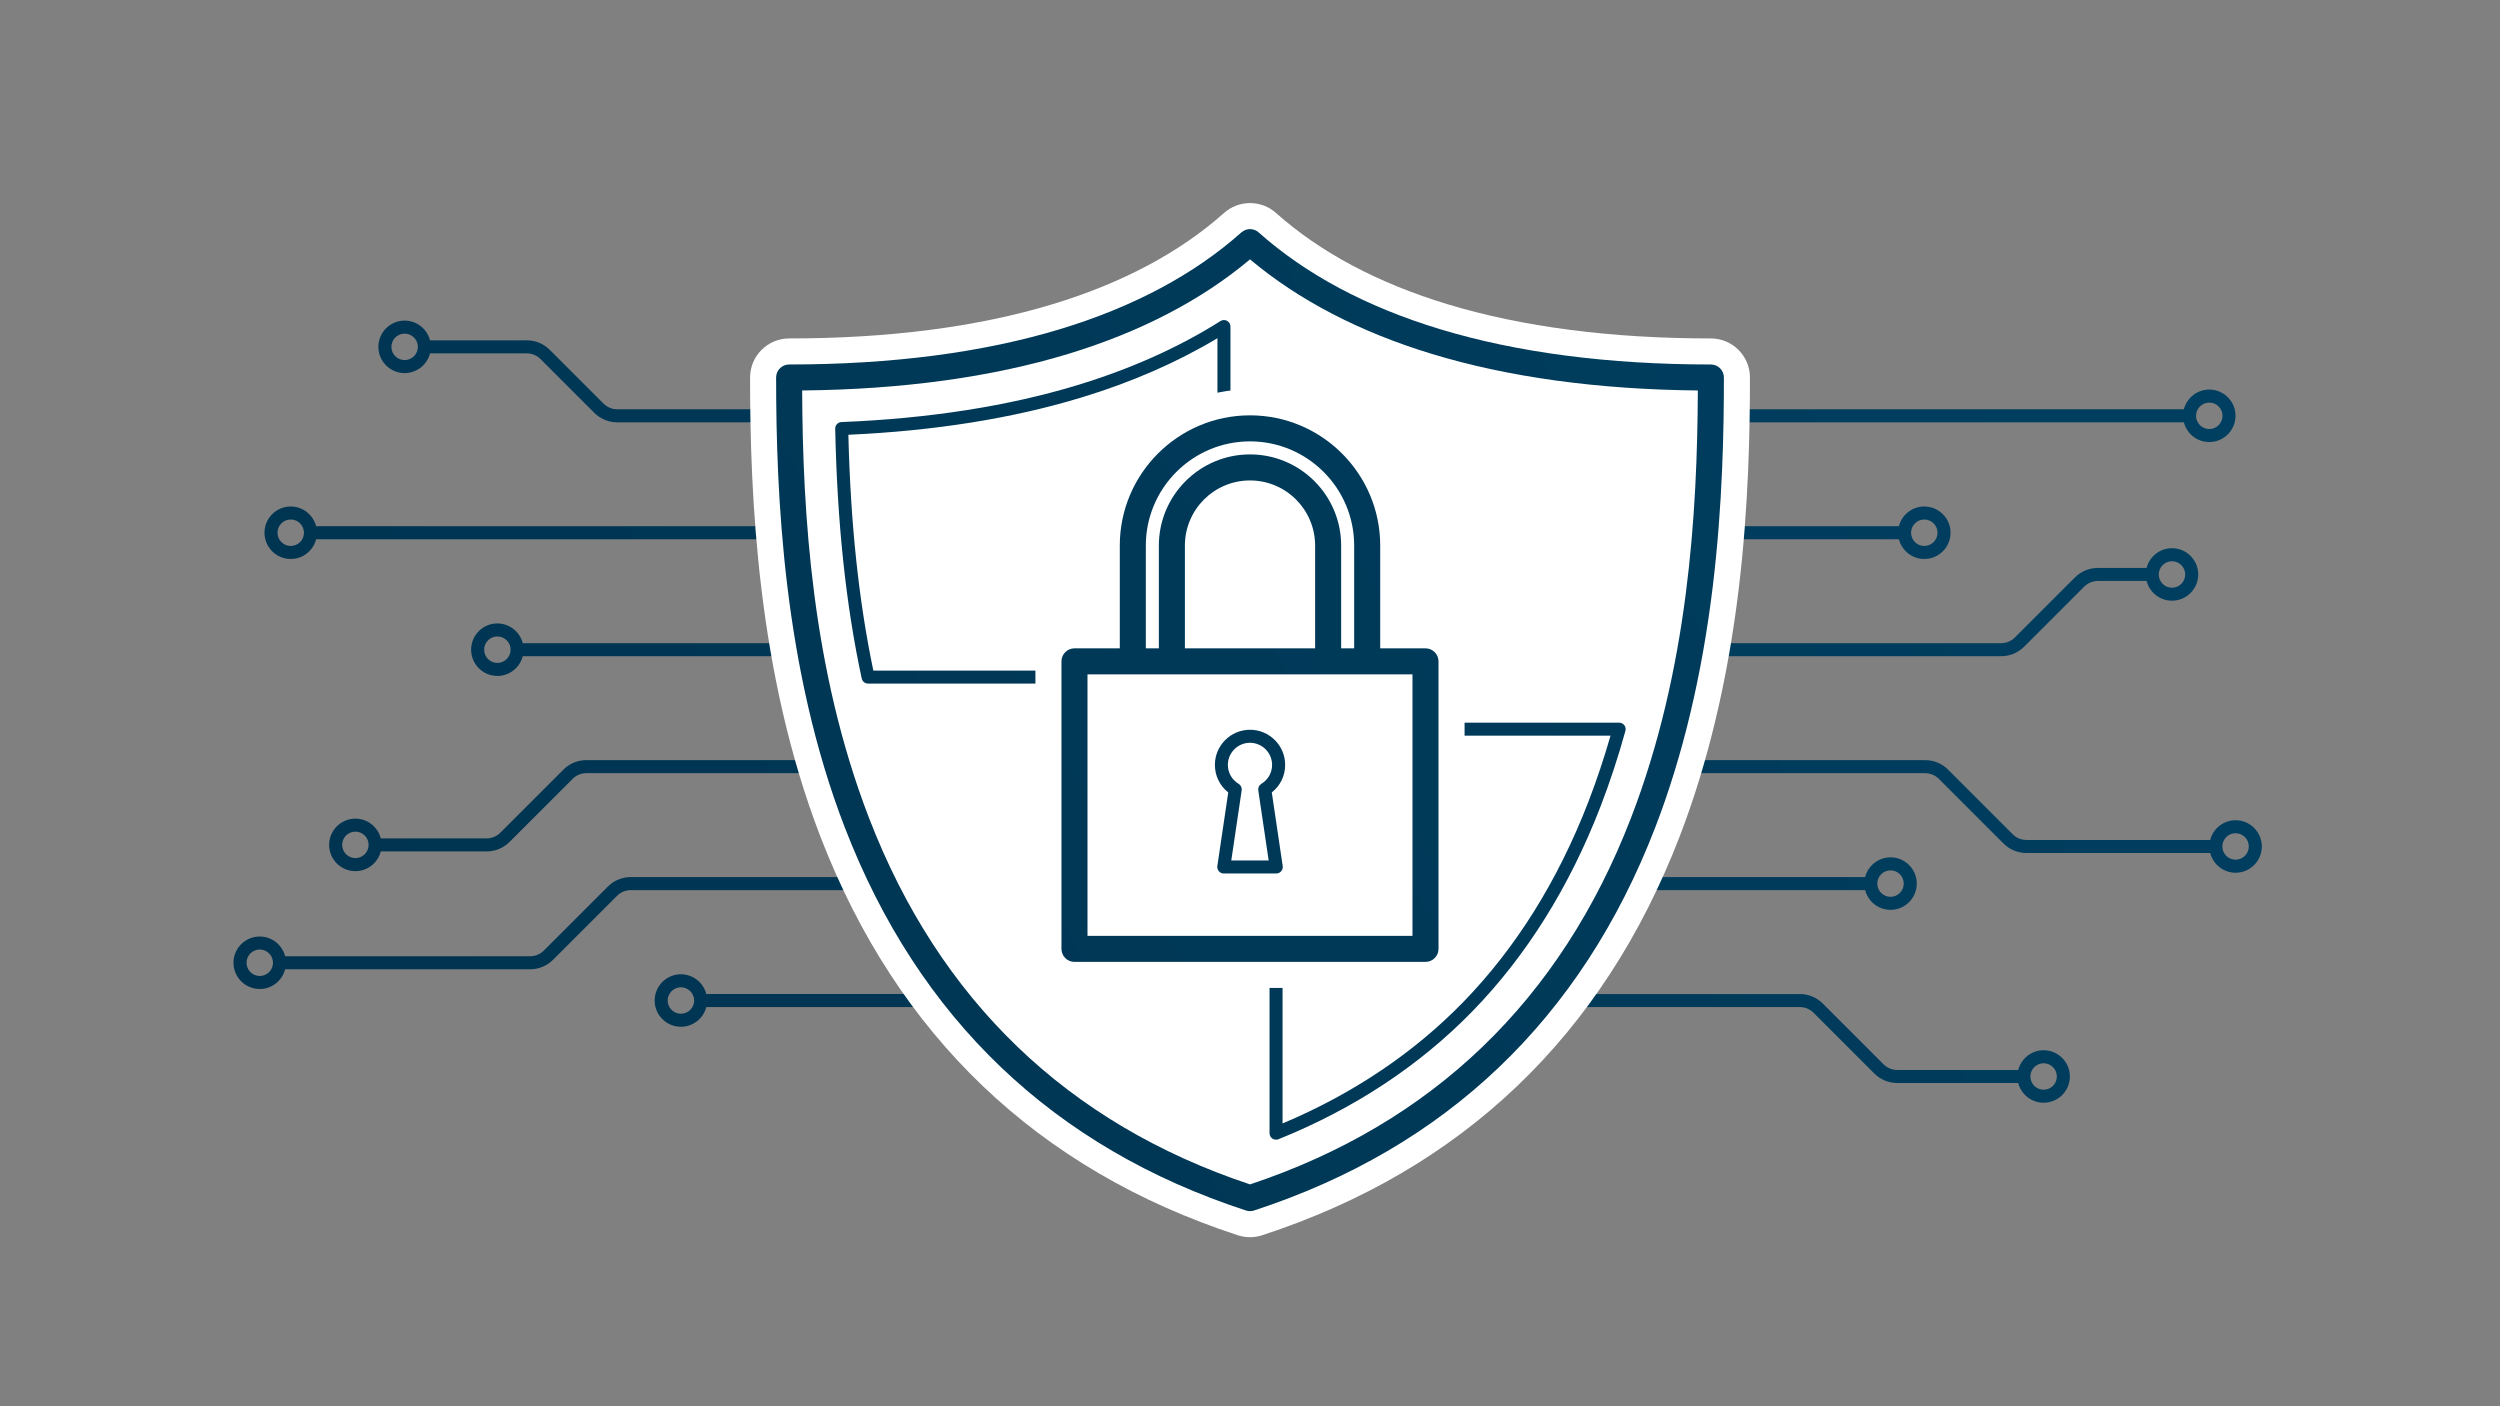
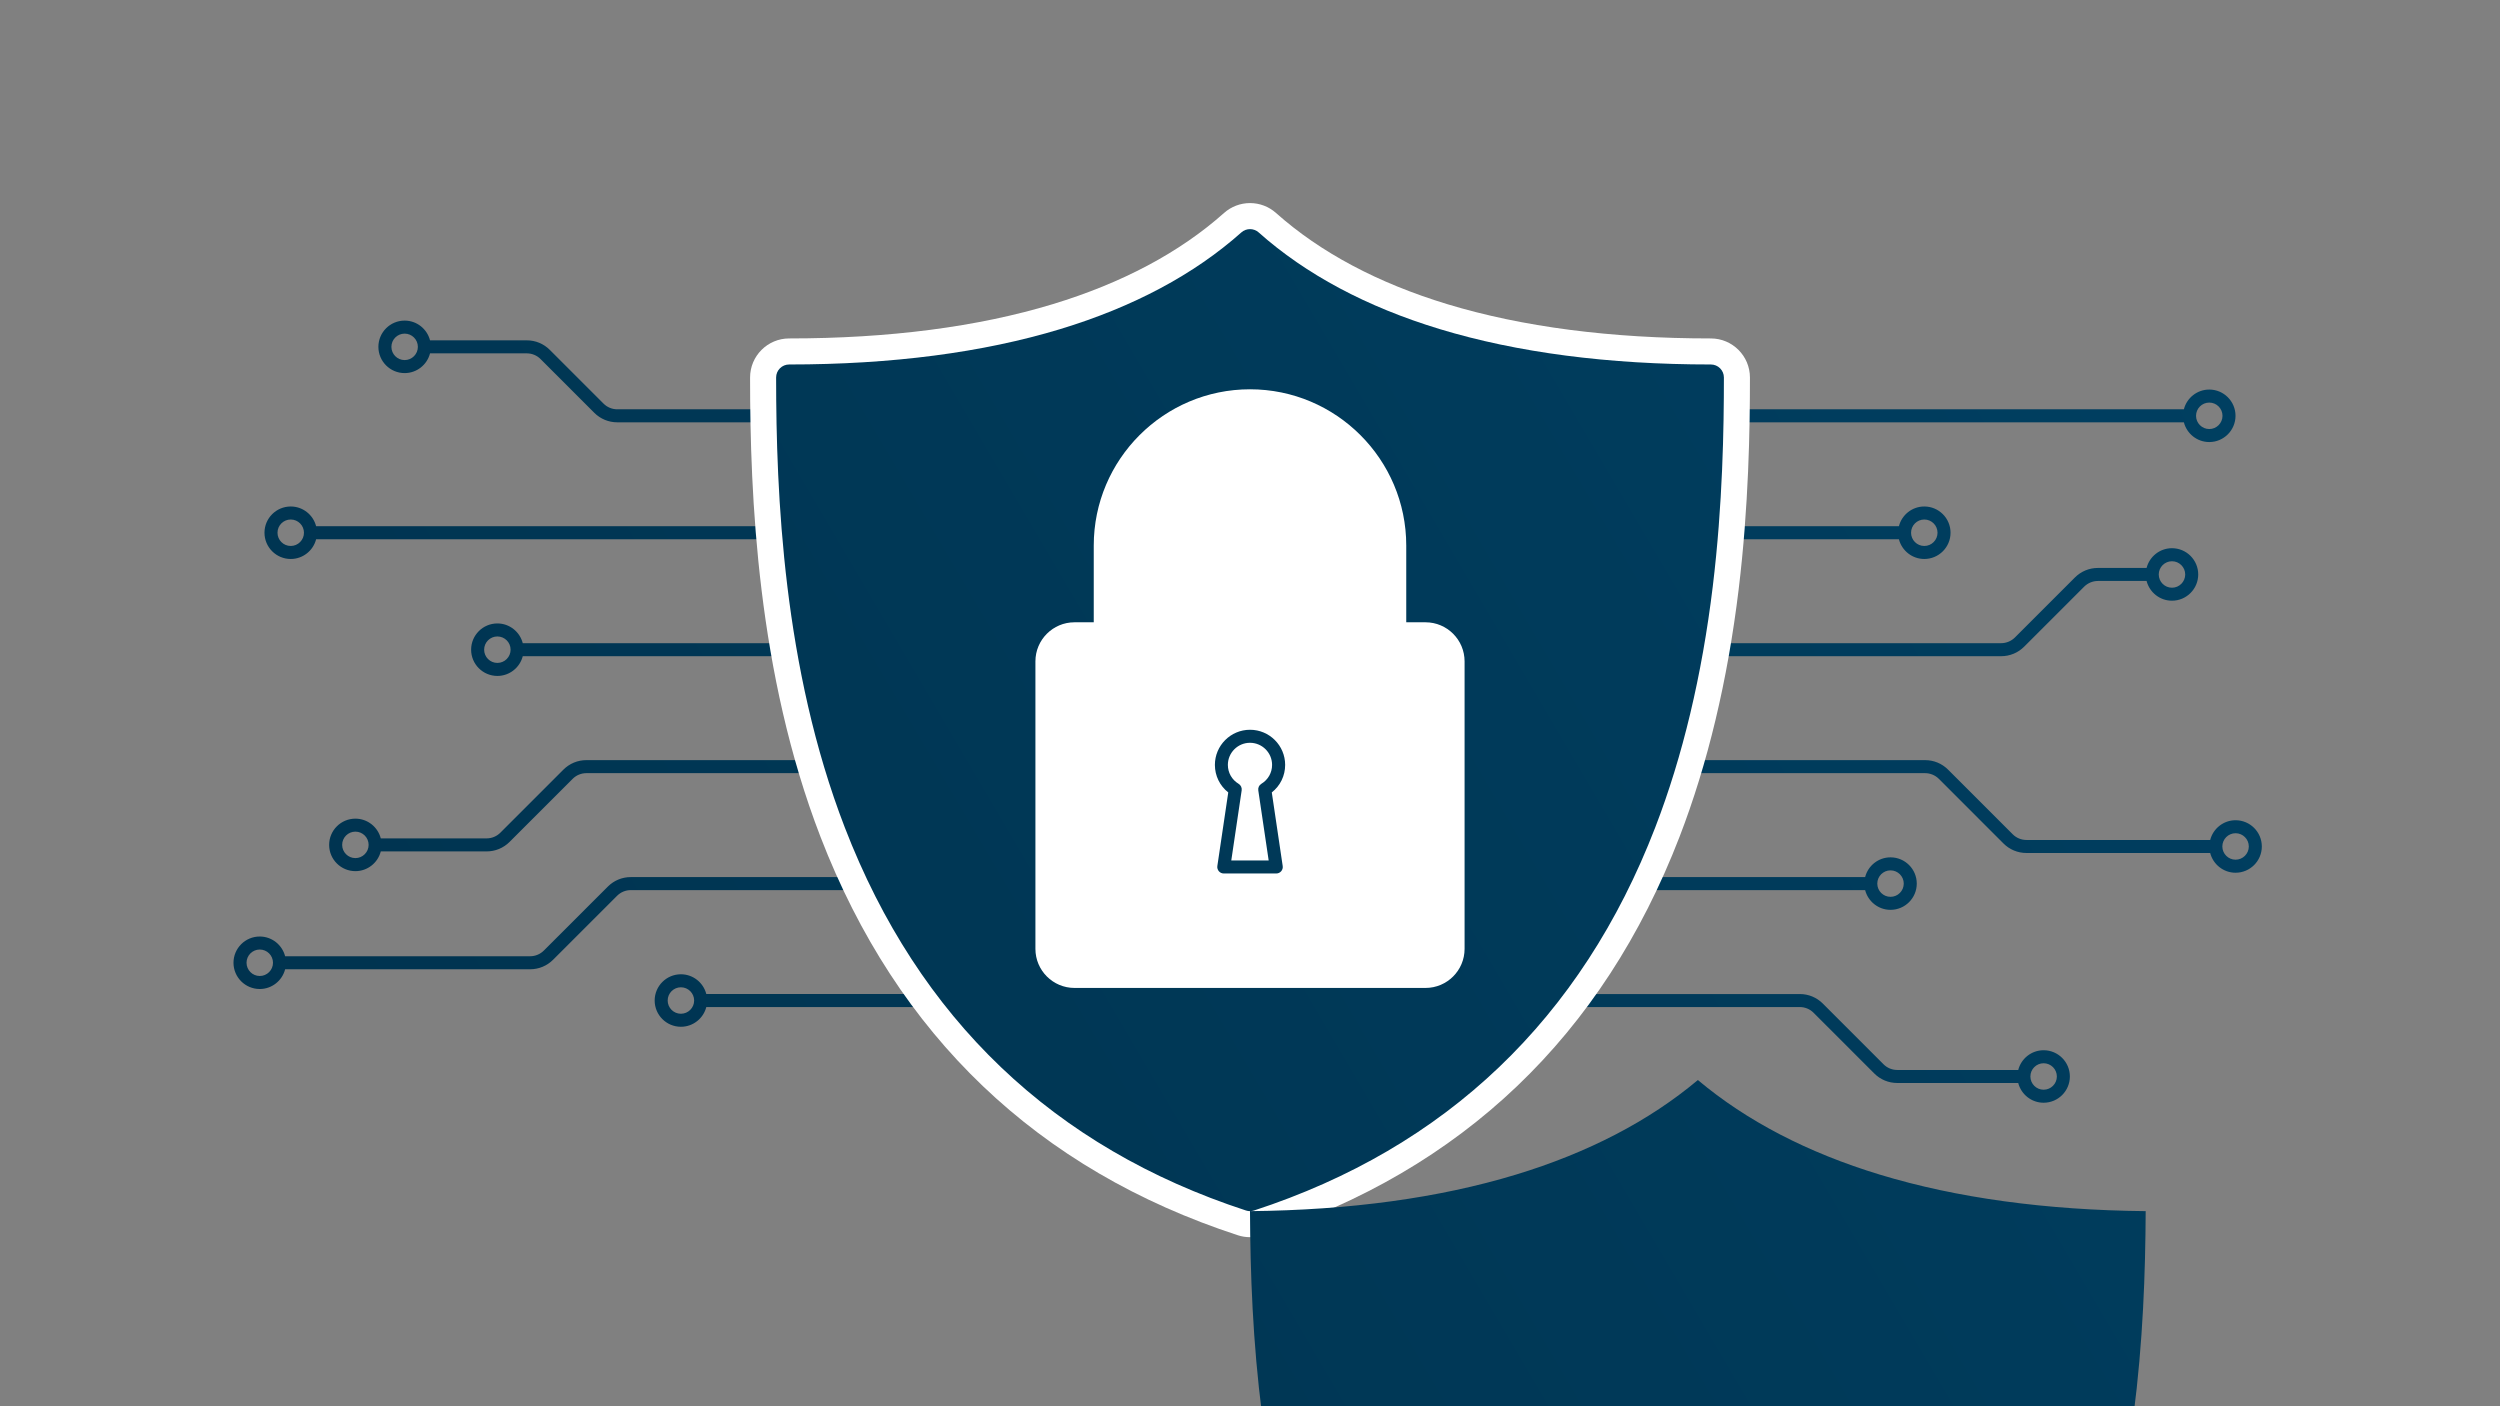
<svg xmlns="http://www.w3.org/2000/svg" xmlns:xlink="http://www.w3.org/1999/xlink" id="Layer_2" data-name="Layer 2" viewBox="0 0 960 540">
  <rect x="0" y="0" width="960" height="540" fill="#808080" stroke="none" />
  <defs>
    <style>
      .cls-1 {
        fill: none;
      }

      .cls-2 {
        fill: url(#linear-gradient-5);
      }

      .cls-3 {
        fill: url(#linear-gradient-6);
      }

      .cls-4 {
        fill: url(#linear-gradient-4);
      }

      .cls-5 {
        fill: url(#linear-gradient-3);
      }

      .cls-6 {
        fill: url(#linear-gradient-2);
      }

      .cls-7 {
        fill: url(#linear-gradient);
      }

      .cls-8 {
        fill: #fff;
      }
    </style>
    <linearGradient id="linear-gradient" x1="128.03" y1="474.04" x2="822.43" y2="66.45" gradientUnits="userSpaceOnUse">
      <stop offset="0" stop-color="#00334f" />
      <stop offset="1" stop-color="#003f61" />
    </linearGradient>
    <linearGradient id="linear-gradient-2" x1="122.22" y1="464.14" x2="816.62" y2="56.55" xlink:href="#linear-gradient" />
    <linearGradient id="linear-gradient-3" x1="170.58" y1="546.53" x2="864.99" y2="138.95" xlink:href="#linear-gradient" />
    <linearGradient id="linear-gradient-4" x1="82.58" y1="396.6" x2="776.98" y2="-10.98" xlink:href="#linear-gradient" />
    <linearGradient id="linear-gradient-5" x1="133.78" y1="483.84" x2="828.19" y2="76.25" xlink:href="#linear-gradient" />
    <linearGradient id="linear-gradient-6" x1="146.57" y1="505.62" x2="840.97" y2="98.03" xlink:href="#linear-gradient" />
  </defs>
  <g id="Source">
-     <rect class="cls-1" width="960" height="540" />
    <path class="cls-7" d="M656.87,162.17h181.74c1.12,4.35,5.06,7.58,9.75,7.58,5.56,0,10.08-4.52,10.08-10.08s-4.52-10.08-10.08-10.08c-4.69,0-8.64,3.23-9.75,7.58h-181.74c-1.38,0-2.5,1.12-2.5,2.5s1.12,2.5,2.5,2.5ZM848.36,154.59c2.8,0,5.08,2.28,5.08,5.08s-2.28,5.08-5.08,5.08-5.08-2.28-5.08-5.08,2.28-5.08,5.08-5.08ZM155.38,143.27c4.69,0,8.64-3.23,9.75-7.58h37.15c2,0,3.89.78,5.3,2.2l20.62,20.62c2.36,2.36,5.5,3.66,8.84,3.66h66.08c1.38,0,2.5-1.12,2.5-2.5s-1.12-2.5-2.5-2.5h-66.08c-2,0-3.89-.78-5.3-2.2l-20.62-20.62c-2.36-2.36-5.5-3.66-8.84-3.66h-37.15c-1.12-4.35-5.06-7.58-9.75-7.58-5.56,0-10.08,4.52-10.08,10.08s4.52,10.08,10.08,10.08ZM155.38,128.11c2.8,0,5.08,2.28,5.08,5.08s-2.28,5.08-5.08,5.08-5.08-2.28-5.08-5.08,2.28-5.08,5.08-5.08ZM111.64,214.65c4.69,0,8.64-3.23,9.75-7.58h183.83c1.38,0,2.5-1.12,2.5-2.5s-1.12-2.5-2.5-2.5H121.39c-1.12-4.35-5.06-7.58-9.75-7.58-5.56,0-10.08,4.52-10.08,10.08s4.52,10.08,10.08,10.08ZM111.64,199.49c2.8,0,5.08,2.28,5.08,5.08s-2.28,5.08-5.08,5.08-5.08-2.28-5.08-5.08,2.28-5.08,5.08-5.08ZM190.99,239.4c-5.56,0-10.08,4.52-10.08,10.08s4.52,10.08,10.08,10.08c4.69,0,8.64-3.23,9.75-7.58h110.2c1.38,0,2.5-1.12,2.5-2.5s-1.12-2.5-2.5-2.5h-110.2c-1.12-4.35-5.06-7.58-9.75-7.58ZM190.99,254.56c-2.8,0-5.08-2.28-5.08-5.08s2.28-5.08,5.08-5.08,5.08,2.28,5.08,5.08-2.28,5.08-5.08,5.08ZM216.34,295.55l-24.19,24.19c-1.42,1.42-3.3,2.2-5.3,2.2h-40.63c-1.12-4.35-5.06-7.58-9.75-7.58-5.56,0-10.08,4.52-10.08,10.08s4.52,10.08,10.08,10.08c4.69,0,8.64-3.23,9.75-7.58h40.63c3.34,0,6.48-1.3,8.84-3.66l24.19-24.19c1.42-1.42,3.3-2.2,5.3-2.2h96.45c1.38,0,2.5-1.12,2.5-2.5s-1.12-2.5-2.5-2.5h-96.45c-3.34,0-6.48,1.3-8.84,3.66ZM136.47,329.51c-2.8,0-5.08-2.28-5.08-5.08s2.28-5.08,5.08-5.08,5.08,2.28,5.08,5.08-2.28,5.08-5.08,5.08ZM341.77,339.3c0-1.38-1.12-2.5-2.5-2.5h-97.03c-3.34,0-6.48,1.3-8.84,3.66l-24.55,24.54c-1.42,1.42-3.3,2.2-5.3,2.2h-94.06c-1.12-4.35-5.06-7.58-9.75-7.58-5.56,0-10.08,4.52-10.08,10.08s4.52,10.08,10.08,10.08c4.69,0,8.64-3.23,9.75-7.58h94.06c3.34,0,6.48-1.3,8.84-3.66l24.55-24.54c1.42-1.42,3.3-2.2,5.3-2.2h97.03c1.38,0,2.5-1.12,2.5-2.5ZM99.75,374.78c-2.8,0-5.08-2.28-5.08-5.08s2.28-5.08,5.08-5.08,5.08,2.28,5.08,5.08-2.28,5.08-5.08,5.08ZM367.63,381.7h-96.41c-1.12-4.35-5.06-7.58-9.75-7.58-5.56,0-10.08,4.52-10.08,10.08s4.52,10.08,10.08,10.08c4.69,0,8.64-3.23,9.75-7.58h96.41c1.38,0,2.5-1.12,2.5-2.5s-1.12-2.5-2.5-2.5ZM261.47,389.28c-2.8,0-5.08-2.28-5.08-5.08s2.28-5.08,5.08-5.08,5.08,2.28,5.08,5.08-2.28,5.08-5.08,5.08ZM654.78,207.07h74.4c1.12,4.35,5.06,7.58,9.75,7.58,5.56,0,10.08-4.52,10.08-10.08s-4.52-10.08-10.08-10.08c-4.69,0-8.64,3.23-9.75,7.58h-74.4c-1.38,0-2.5,1.12-2.5,2.5s1.12,2.5,2.5,2.5ZM738.93,199.49c2.8,0,5.08,2.28,5.08,5.08s-2.28,5.08-5.08,5.08-5.08-2.28-5.08-5.08,2.28-5.08,5.08-5.08ZM649.05,251.98h119.39c3.34,0,6.48-1.3,8.84-3.66l23.03-23.03c1.4-1.4,3.33-2.2,5.3-2.2h18.68c1.12,4.35,5.06,7.58,9.75,7.58,5.56,0,10.08-4.52,10.08-10.08s-4.52-10.08-10.08-10.08c-4.69,0-8.64,3.23-9.75,7.58h-18.68c-3.34,0-6.48,1.3-8.84,3.66l-23.03,23.03c-1.4,1.4-3.33,2.2-5.3,2.2h-119.39c-1.38,0-2.5,1.12-2.5,2.5s1.12,2.5,2.5,2.5ZM834.04,215.52c2.8,0,5.08,2.28,5.08,5.08s-2.28,5.08-5.08,5.08-5.08-2.28-5.08-5.08,2.28-5.08,5.08-5.08ZM858.46,314.97c-4.69,0-8.63,3.23-9.75,7.58h-70.54c-2,0-3.89-.78-5.3-2.2l-24.8-24.8c-2.36-2.36-5.5-3.66-8.84-3.66h-100.85c-1.38,0-2.5,1.12-2.5,2.5s1.12,2.5,2.5,2.5h100.85c1.97,0,3.91.8,5.3,2.2l24.8,24.8c2.36,2.36,5.5,3.66,8.84,3.66h70.54c1.12,4.35,5.06,7.58,9.75,7.58,5.56,0,10.08-4.52,10.08-10.08s-4.52-10.08-10.08-10.08ZM858.46,330.12c-2.8,0-5.08-2.28-5.08-5.08s2.28-5.08,5.08-5.08,5.08,2.28,5.08,5.08-2.28,5.08-5.08,5.08ZM620.73,341.8h95.48c1.12,4.35,5.06,7.58,9.75,7.58,5.56,0,10.08-4.52,10.08-10.08s-4.52-10.08-10.08-10.08c-4.69,0-8.64,3.23-9.75,7.58h-95.48c-1.38,0-2.5,1.12-2.5,2.5s1.12,2.5,2.5,2.5ZM725.96,334.22c2.8,0,5.08,2.28,5.08,5.08s-2.28,5.08-5.08,5.08-5.08-2.28-5.08-5.08,2.28-5.08,5.08-5.08ZM784.75,403.29c-4.69,0-8.64,3.23-9.75,7.58h-46.44c-2,0-3.89-.78-5.3-2.2l-23.3-23.3c-2.36-2.36-5.5-3.66-8.84-3.66h-98.74c-1.38,0-2.5,1.12-2.5,2.5s1.12,2.5,2.5,2.5h98.74c2,0,3.89.78,5.3,2.2l23.3,23.3c2.36,2.36,5.5,3.66,8.84,3.66h46.44c1.12,4.35,5.06,7.58,9.75,7.58,5.56,0,10.08-4.52,10.08-10.08s-4.52-10.08-10.08-10.08ZM784.75,418.45c-2.8,0-5.08-2.28-5.08-5.08s2.28-5.08,5.08-5.08,5.08,2.28,5.08,5.08-2.28,5.08-5.08,5.08Z" />
    <g>
      <path class="cls-8" d="M480,475.08c-1.59,0-3.16-.25-4.66-.74-76.87-25.11-130.8-76.6-160.28-153.02-24.23-62.8-27.03-130.73-27.03-176.36,0-8.27,6.73-15,15-15,38.39,0,72.45-4.43,101.21-13.16,26.64-8.09,48.78-19.87,65.79-35.02,2.75-2.45,6.29-3.8,9.98-3.8s7.23,1.35,9.98,3.8c17.01,15.15,39.14,26.93,65.78,35.02,28.77,8.73,62.82,13.16,101.21,13.16,8.27,0,15,6.73,15,15,0,19.59-.45,49.35-4.34,81.42-4.24,34.95-11.87,66.89-22.69,94.94-29.49,76.42-83.42,127.91-160.29,153.02-1.5.49-3.07.74-4.66.74Z" />
-       <path class="cls-6" d="M480,465.08c-.52,0-1.05-.08-1.55-.25-73.88-24.13-125.71-73.63-154.06-147.11-23.63-61.24-26.36-127.93-26.36-172.76,0-2.76,2.24-5,5-5,39.38,0,74.41-4.57,104.12-13.59,28.04-8.51,51.43-21,69.53-37.12,1.9-1.69,4.76-1.69,6.65,0,18.1,16.12,41.49,28.61,69.53,37.12,29.71,9.02,64.74,13.59,104.12,13.59,2.76,0,5,2.24,5,5,0,19.33-.44,48.68-4.27,80.22-4.14,34.13-11.57,65.27-22.09,92.54-28.35,73.48-80.19,122.98-154.06,147.11-.5.17-1.03.25-1.55.25ZM308.03,149.94c.21,47.07,3.69,107.2,25.68,164.18,27.02,70.03,76.23,117.35,146.29,140.69,70.06-23.34,119.27-70.67,146.29-140.69,21.99-56.99,25.47-117.12,25.68-164.18-38.34-.38-72.63-5.08-102.01-14-27.76-8.43-51.27-20.64-69.95-36.35-18.68,15.7-42.19,27.92-69.95,36.35-29.38,8.92-63.68,13.62-102.01,14Z" />
+       <path class="cls-6" d="M480,465.08c-.52,0-1.05-.08-1.55-.25-73.88-24.13-125.71-73.63-154.06-147.11-23.63-61.24-26.36-127.93-26.36-172.76,0-2.76,2.24-5,5-5,39.38,0,74.41-4.57,104.12-13.59,28.04-8.51,51.43-21,69.53-37.12,1.9-1.69,4.76-1.69,6.65,0,18.1,16.12,41.49,28.61,69.53,37.12,29.71,9.02,64.74,13.59,104.12,13.59,2.76,0,5,2.24,5,5,0,19.33-.44,48.68-4.27,80.22-4.14,34.13-11.57,65.27-22.09,92.54-28.35,73.48-80.19,122.98-154.06,147.11-.5.17-1.03.25-1.55.25Zc.21,47.07,3.69,107.2,25.68,164.18,27.02,70.03,76.23,117.35,146.29,140.69,70.06-23.34,119.27-70.67,146.29-140.69,21.99-56.99,25.47-117.12,25.68-164.18-38.34-.38-72.63-5.08-102.01-14-27.76-8.43-51.27-20.64-69.95-36.35-18.68,15.7-42.19,27.92-69.95,36.35-29.38,8.92-63.68,13.62-102.01,14Z" />
      <path class="cls-5" d="M490,437.64c-.49,0-.98-.14-1.4-.43-.69-.46-1.1-1.24-1.1-2.07v-155.14c0-1.38,1.12-2.5,2.5-2.5h131.75c.78,0,1.52.37,1.99.99.47.62.63,1.43.42,2.18-2.78,10.03-5.99,19.77-9.53,28.95-11.95,30.96-28.51,57.45-49.24,78.73-20.31,20.85-45.36,37.37-74.45,49.11-.3.12-.62.18-.94.18ZM492.5,282.5v148.91c26.99-11.37,50.29-27.02,69.31-46.54,20.25-20.79,36.45-46.71,48.15-77.04,3.11-8.06,5.96-16.57,8.48-25.32h-125.94Z" />
-       <path class="cls-4" d="M470,262.5h-136.66c-1.18,0-2.2-.82-2.44-1.97-6.08-28.24-9.41-59.61-10.18-95.91-.03-1.36,1.04-2.5,2.4-2.55,33.53-1.34,64-6.1,90.56-14.17,20.46-6.21,38.96-14.49,54.99-24.62.77-.49,1.74-.52,2.54-.08.8.44,1.29,1.28,1.29,2.19v134.61c0,1.38-1.12,2.5-2.5,2.5ZM335.37,257.5h132.13v-127.64c-15.5,9.3-33.09,16.97-52.37,22.82-26.31,7.99-56.37,12.79-89.36,14.27.84,34.1,3.98,63.77,9.59,90.54Z" />
    </g>
    <g>
      <path class="cls-8" d="M412.6,379.37c-8.27,0-15-6.73-15-15v-110.41c0-8.27,6.73-15,15-15h7.4v-29.47c0-33.08,26.92-60,60-60s60,26.92,60,60v29.47h7.4c8.27,0,15,6.73,15,15v110.41c0,8.27-6.73,15-15,15h-134.79Z" />
-       <path class="cls-2" d="M547.4,248.96h-17.4v-39.47c0-27.57-22.43-50-50-50s-50,22.43-50,50v39.47h-17.4c-2.76,0-5,2.24-5,5v110.41c0,2.76,2.24,5,5,5h134.79c2.76,0,5-2.24,5-5v-110.41c0-2.76-2.24-5-5-5ZM505,248.96h-50v-39.47c0-13.79,11.21-25,25-25s25,11.21,25,25v39.47Z" />
      <path class="cls-8" d="M440,209.49c0-22.06,17.94-40,40-40s40,17.94,40,40v39.47h-5v-39.47c0-19.3-15.7-35-35-35s-35,15.7-35,35v39.47h-5v-39.47Z" />
      <rect class="cls-8" x="417.6" y="258.96" width="124.79" height="100.41" />
      <path class="cls-3" d="M490.08,335.42h-20.15c-.73,0-1.42-.32-1.89-.87-.47-.55-.69-1.28-.58-2l4.19-28.26c-3.24-2.54-5.13-6.39-5.13-10.57,0-7.44,6.05-13.49,13.49-13.49s13.49,6.05,13.49,13.49c0,4.19-1.89,8.03-5.13,10.57l4.19,28.26c.11.72-.1,1.45-.58,2-.47.55-1.17.87-1.89.87ZM472.82,330.42h14.35l-3.99-26.93c-.15-1,.32-1.99,1.18-2.51,2.58-1.56,4.12-4.27,4.12-7.26,0-4.68-3.81-8.49-8.49-8.49s-8.49,3.81-8.49,8.49c0,2.99,1.54,5.71,4.12,7.26.86.52,1.33,1.51,1.18,2.51l-3.99,26.93Z" />
    </g>
  </g>
</svg>